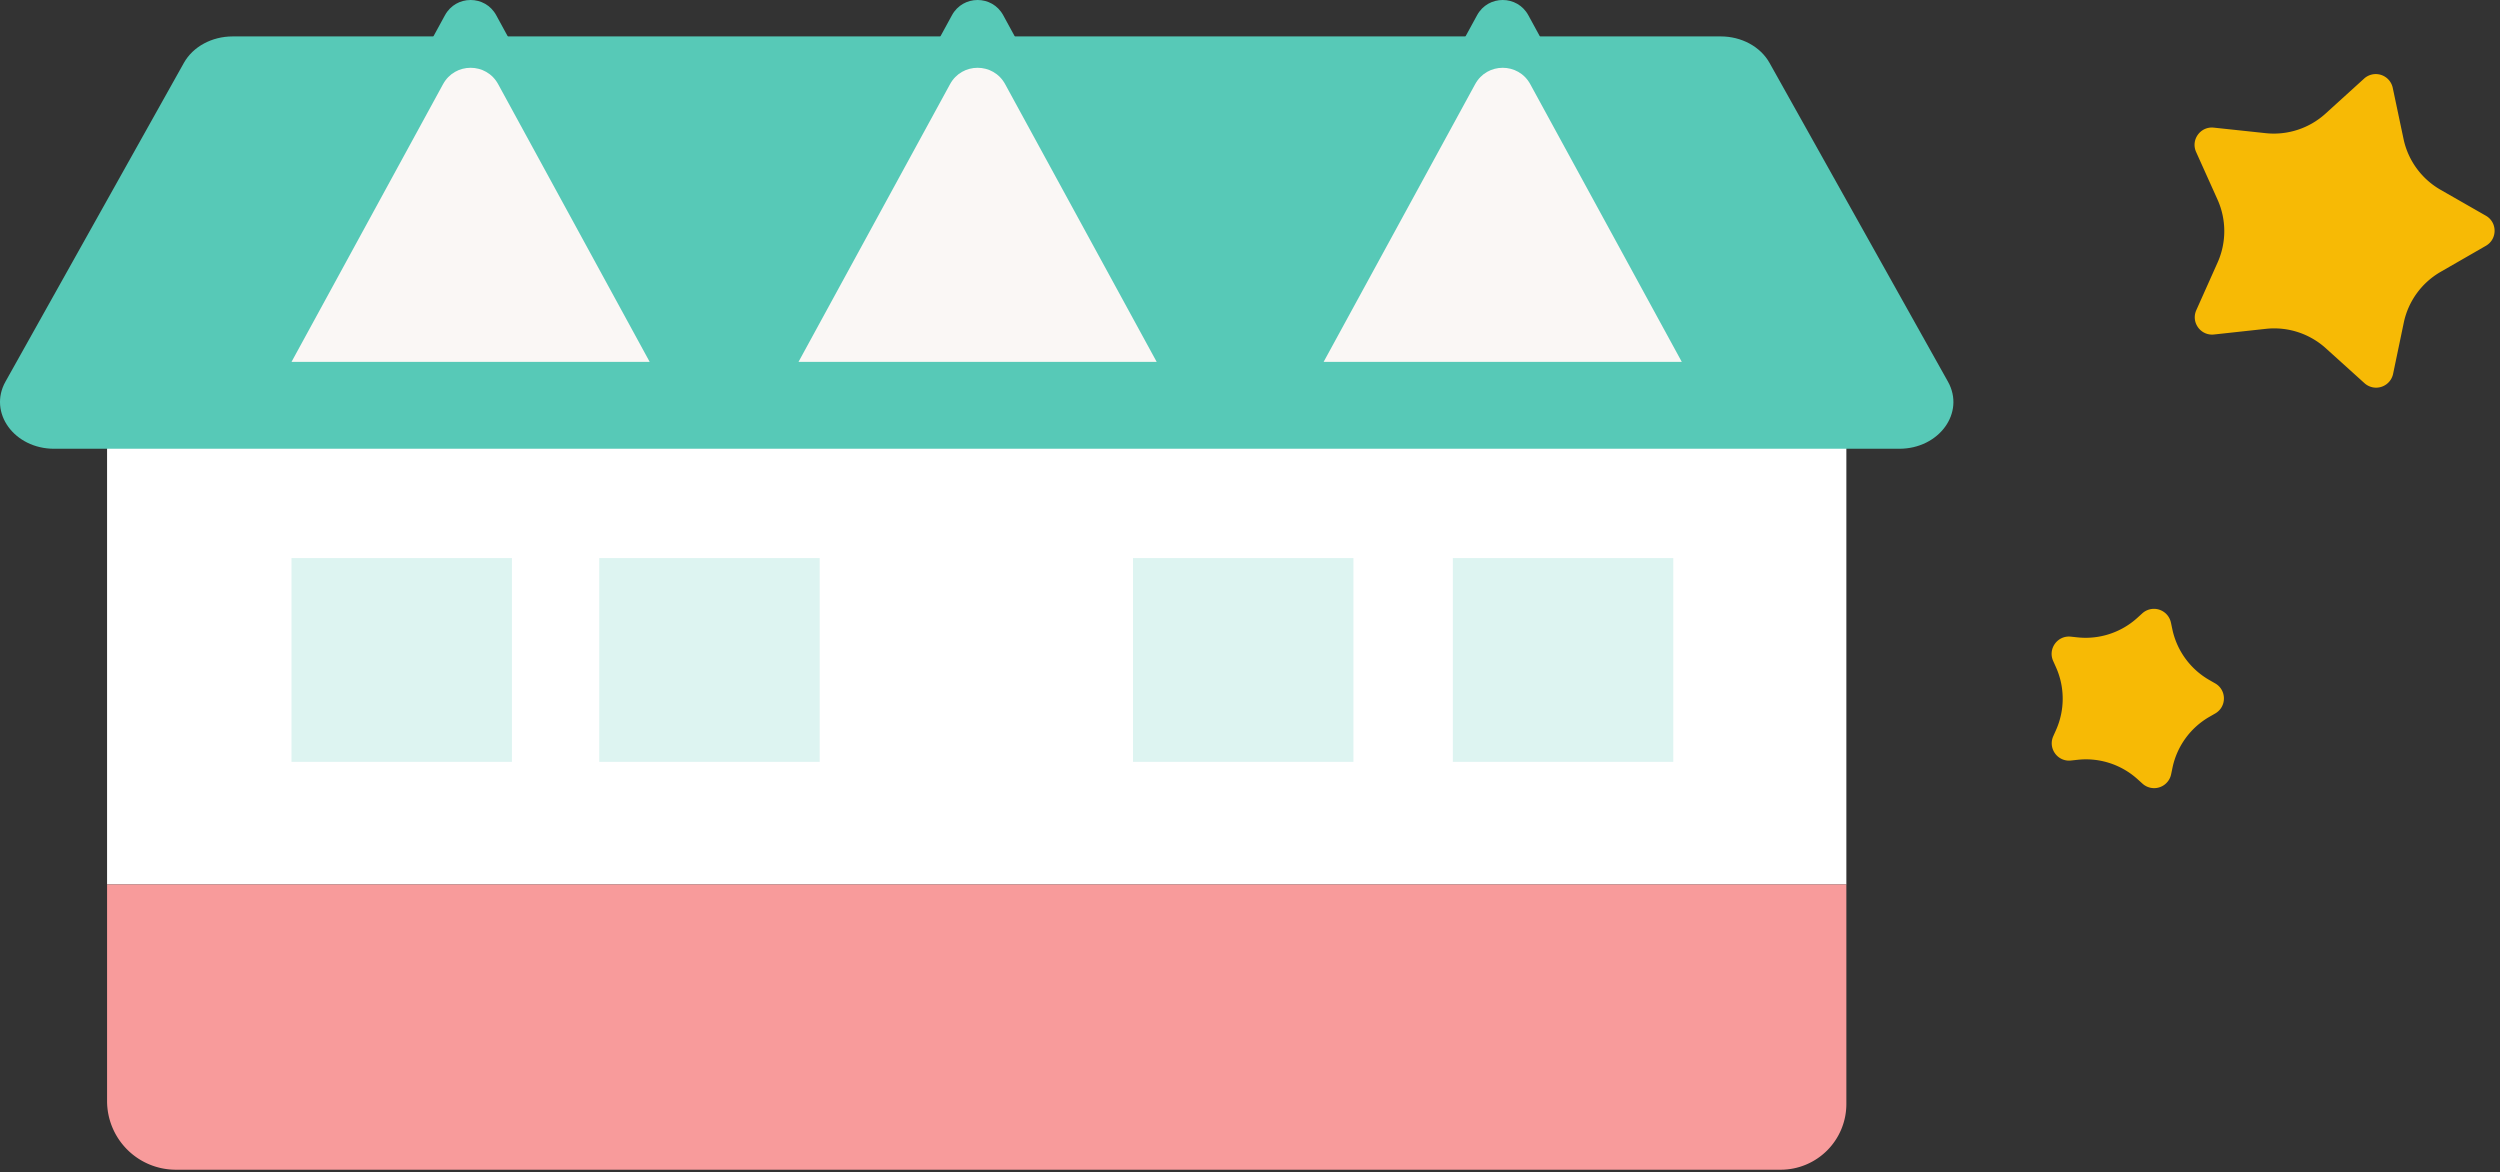
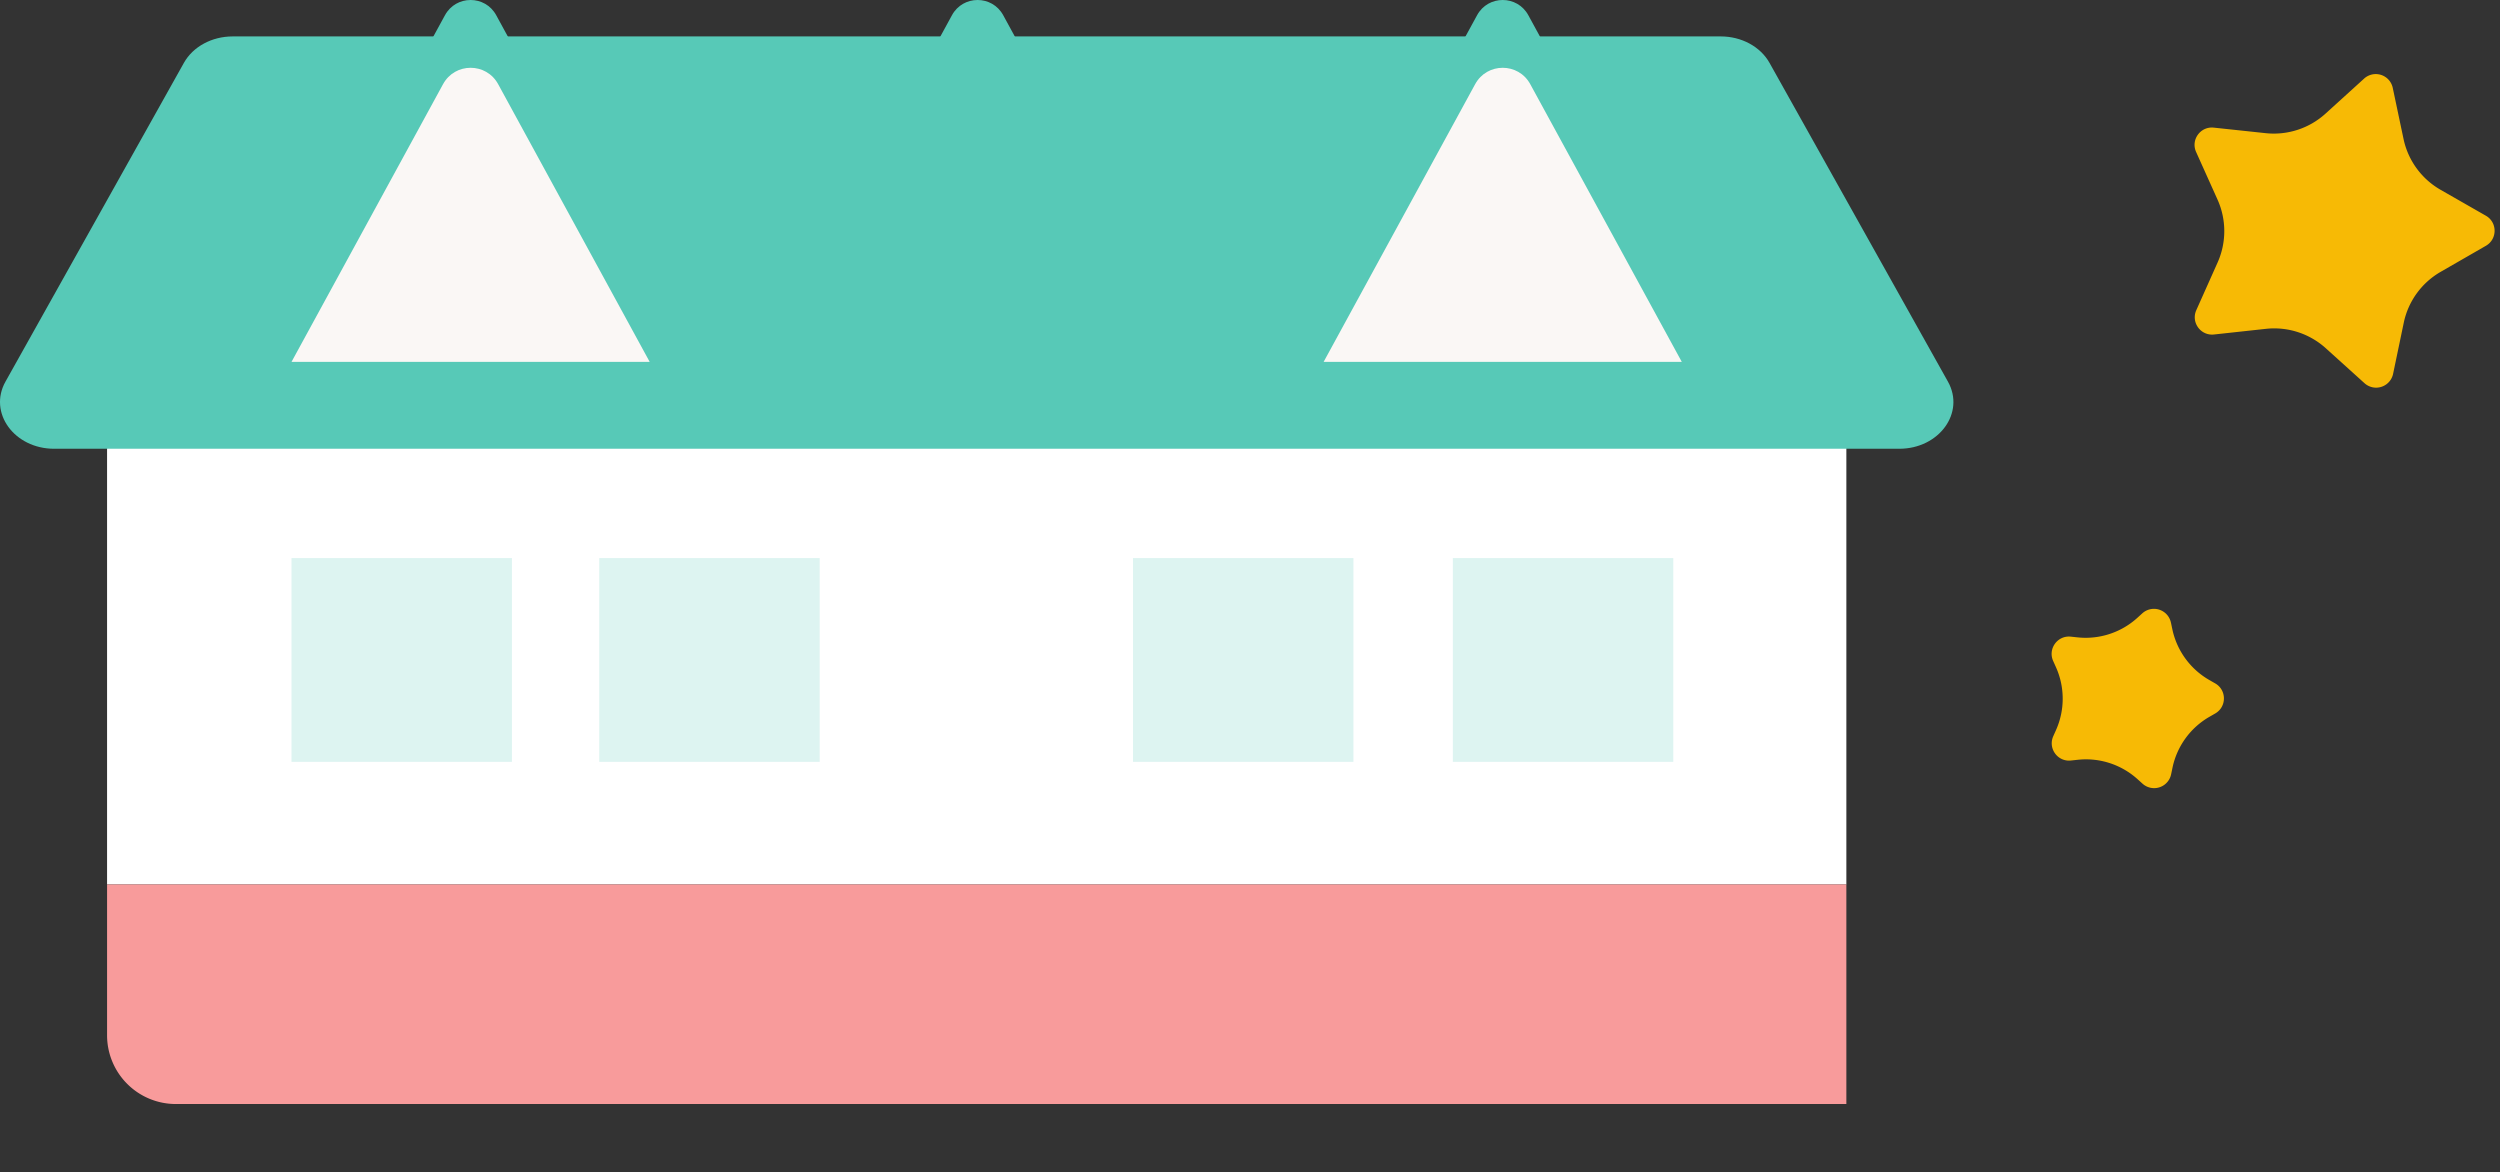
<svg xmlns="http://www.w3.org/2000/svg" viewBox="0 0 241 113">
  <rect x="0" y="0" width="241" height="113" fill="#333333" stroke="none" />
  <g data-name="レイヤー_1">
    <path d="m230.661 8.47 1.039 4.923a7.413 7.413 0 0 0 3.571 4.903l4.367 2.499c1.12.641 1.122 2.256.003 2.9l-4.361 2.51a7.41 7.41 0 0 0-3.559 4.911l-1.027 4.925a1.672 1.672 0 0 1-2.757.899l-3.734-3.372a7.417 7.417 0 0 0-5.771-1.868l-5.002.545c-1.283.14-2.234-1.166-1.707-2.344l2.053-4.594a7.414 7.414 0 0 0-.007-6.066l-2.064-4.589c-.529-1.177.418-2.485 1.702-2.348l5.003.533a7.41 7.41 0 0 0 5.766-1.881l3.726-3.381a1.672 1.672 0 0 1 2.759.893Zm-21.383 51.55.134.634a7.413 7.413 0 0 0 3.571 4.903l.562.322c1.12.641 1.122 2.256.003 2.9l-.562.323a7.41 7.41 0 0 0-3.559 4.911l-.132.634a1.672 1.672 0 0 1-2.757.899l-.481-.434a7.417 7.417 0 0 0-5.771-1.868l-.644.07c-1.283.14-2.234-1.166-1.707-2.344l.264-.592a7.414 7.414 0 0 0-.007-6.066l-.266-.591c-.529-1.177.418-2.485 1.702-2.348l.644.069a7.41 7.41 0 0 0 5.766-1.881l.48-.435a1.672 1.672 0 0 1 2.759.893Z" fill="#f7ba05" />
    <path fill="#fff" d="M10.322 37.595h167.667v47.667H10.322z" />
-     <path d="M10.322 85.261h167.667v21.167a6.336 6.336 0 0 1-6.333 6.333H16.947a6.629 6.629 0 0 1-6.625-6.625V85.261Z" fill="#f89b9b" />
+     <path d="M10.322 85.261h167.667v21.167H16.947a6.629 6.629 0 0 1-6.625-6.625V85.261Z" fill="#f89b9b" />
    <path d="M165.883 3.511H22.426c-2.001 0-3.825.989-4.696 2.545L.527 36.79c-1.676 2.994.848 6.471 4.696 6.471h177.863c3.848 0 6.372-3.477 4.696-6.471L170.579 6.056c-.871-1.556-2.696-2.545-4.696-2.545Z" fill="#57c9b7" />
    <path d="M42.896 1.465 24.659 34.886h41.412L47.834 1.465c-1.066-1.954-3.871-1.954-4.937 0Z" fill="#57c9b7" />
    <path d="M42.712 8.11 28.101 34.887h34.53L48.02 8.11c-1.146-2.1-4.161-2.1-5.307 0Z" fill="#faf7f5" />
    <path d="m142.392 1.465-18.237 33.421h41.412L147.329 1.465c-1.066-1.954-3.871-1.954-4.937 0Z" fill="#57c9b7" />
    <path d="m142.207 8.11-14.611 26.777h34.53L147.515 8.11c-1.146-2.1-4.161-2.1-5.307 0Z" fill="#faf7f5" />
    <path d="M91.771 1.465 73.534 34.886h41.412L96.708 1.465c-1.066-1.954-3.871-1.954-4.937 0Z" fill="#57c9b7" />
-     <path d="M91.586 8.11 76.975 34.887h34.53L96.894 8.11c-1.146-2.1-4.161-2.1-5.307 0Z" fill="#faf7f5" />
    <path fill="#ddf4f1" d="M140.054 53.8h21.25v19.646h-21.25zm-30.833 0h21.25v19.646h-21.25zm-51.454 0h21.25v19.646h-21.25zm-29.667 0h21.25v19.646H28.1z" />
  </g>
</svg>